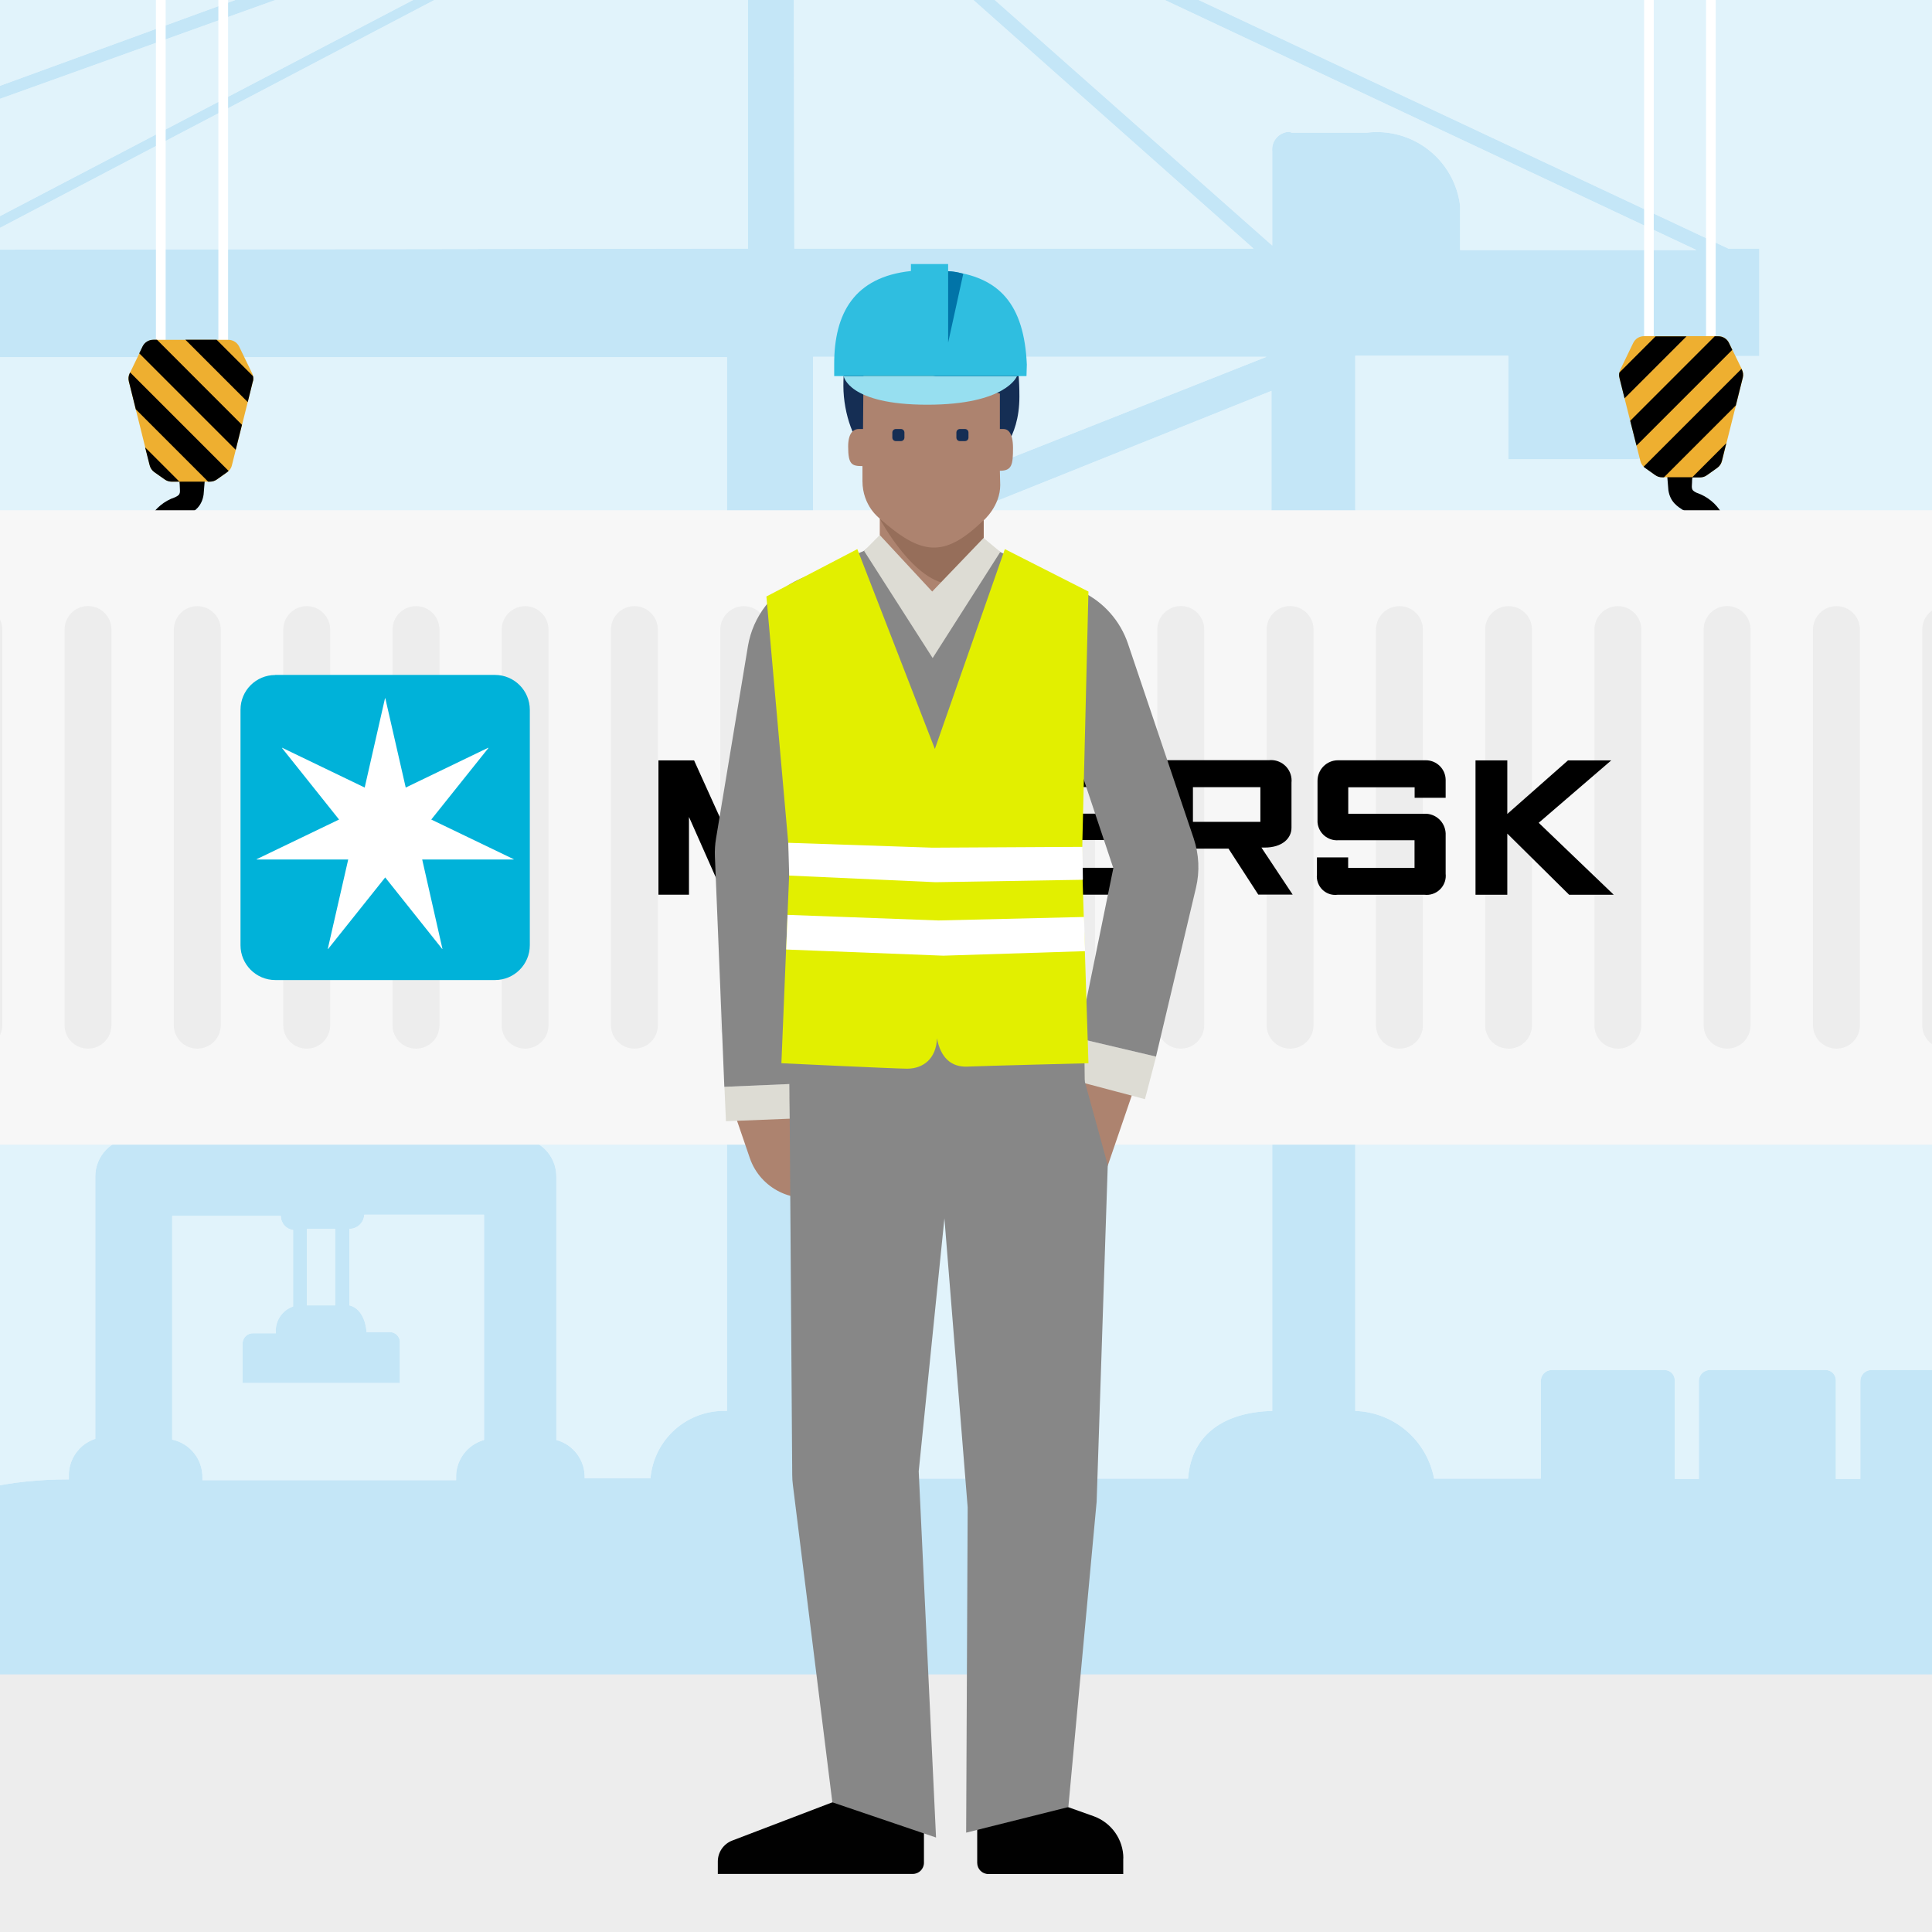
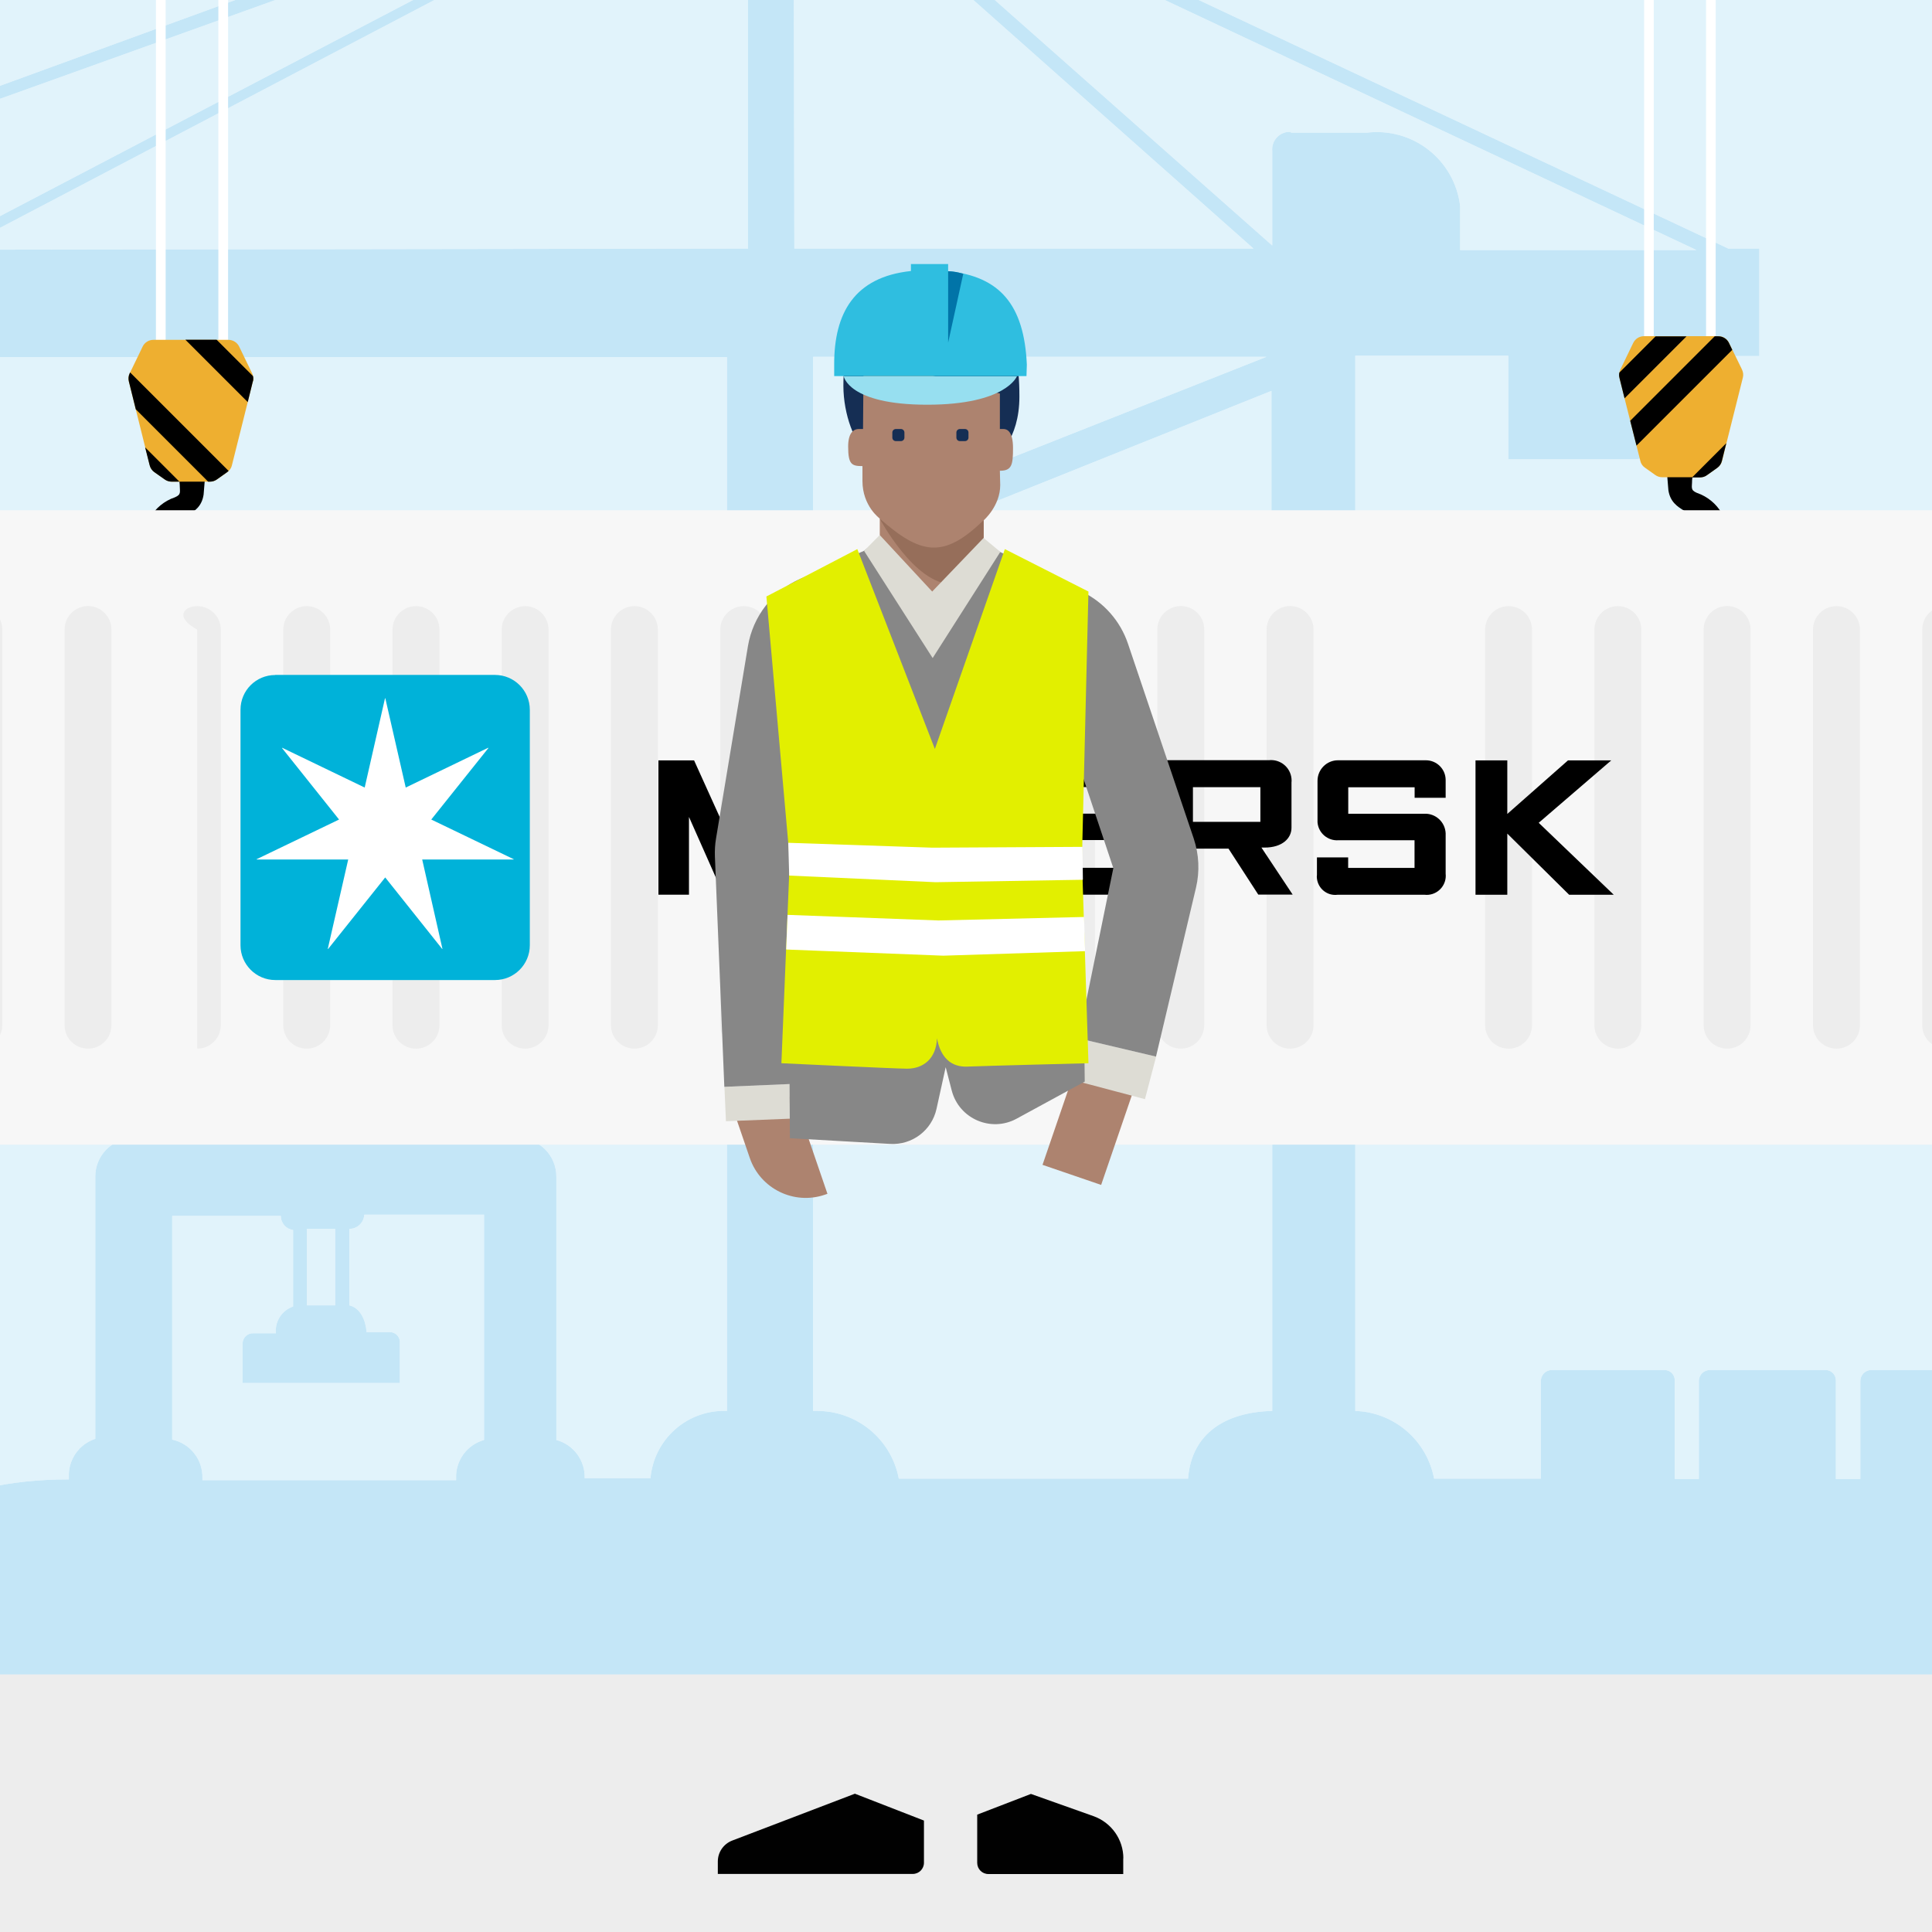
<svg xmlns="http://www.w3.org/2000/svg" width="300" height="300" viewBox="0 0 300 300" fill="none">
  <rect x="0" y="0" width="300" height="300" fill="#808080" stroke="none" />
  <g clip-path="url(#clip0_17029_6003)">
    <rect width="300" height="300" transform="matrix(-1 0 0 1 300 0)" fill="#E1F3FB" />
    <path d="M-51.748 55.466H-89V50.358C-88.925 47.31 -87.68 44.408 -85.523 42.252C-83.367 40.096 -80.463 38.852 -77.414 38.777H-69.809L116.037 -28.988V-32.195C116.037 -34.69 123.226 -34.512 123.226 -32.195V-29.523L268.373 38.599H273.186V55.287H258.986V65.384C259.101 66.84 258.634 68.283 257.688 69.396C256.741 70.509 255.392 71.202 253.936 71.323H234.21V55.228H210.445V219.088C213.377 219.186 216.188 220.282 218.413 222.193C220.638 224.104 222.145 226.717 222.684 229.6H239.261V214.514C239.253 214.288 239.289 214.063 239.369 213.851C239.448 213.639 239.568 213.444 239.723 213.279C239.877 213.113 240.063 212.98 240.269 212.886C240.475 212.793 240.698 212.74 240.924 212.733H258.392C258.603 212.725 258.813 212.758 259.01 212.832C259.208 212.905 259.389 213.017 259.544 213.16C259.698 213.303 259.823 213.476 259.911 213.668C259.999 213.859 260.048 214.066 260.055 214.277V229.659H263.798V214.514C263.79 214.278 263.831 214.043 263.917 213.823C264.004 213.603 264.135 213.403 264.302 213.236C264.469 213.069 264.669 212.938 264.889 212.851C265.109 212.765 265.345 212.724 265.581 212.733H283.405C283.616 212.725 283.826 212.758 284.024 212.832C284.221 212.905 284.402 213.017 284.557 213.16C284.712 213.303 284.836 213.476 284.924 213.668C285.012 213.859 285.061 214.066 285.069 214.277V229.659H288.871V214.514C288.863 214.288 288.9 214.063 288.979 213.851C289.059 213.639 289.179 213.444 289.333 213.279C289.488 213.113 289.673 212.98 289.88 212.886C290.086 212.793 290.308 212.74 290.535 212.733H307.705C307.916 212.725 308.126 212.758 308.324 212.832C308.521 212.905 308.703 213.017 308.857 213.16C309.012 213.303 309.136 213.476 309.224 213.668C309.312 213.859 309.361 214.066 309.369 214.277V229.6H335.392C372.169 229.6 374.783 260.305 374.783 260.305H-28.279C-28.279 260.305 -27.566 229.719 10.696 229.719V229.362C10.632 228.06 10.999 226.772 11.74 225.699C12.481 224.626 13.555 223.826 14.796 223.423V182.681C14.794 181.156 15.379 179.689 16.43 178.583C17.48 177.477 18.916 176.818 20.44 176.742H80.448C82.024 176.742 83.535 177.368 84.649 178.481C85.763 179.595 86.389 181.106 86.389 182.681V223.601C87.685 223.949 88.826 224.726 89.624 225.804C90.422 226.883 90.832 228.2 90.786 229.54H101.005C101.262 226.605 102.64 223.882 104.853 221.936C107.065 219.989 109.943 218.969 112.888 219.088V55.466H-37.013C-36.997 55.801 -37.047 56.136 -37.161 56.452C-37.275 56.768 -37.45 57.059 -37.676 57.307C-37.903 57.555 -38.176 57.756 -38.48 57.899C-38.784 58.042 -39.113 58.123 -39.449 58.138V71.442C-38.508 71.79 -37.706 72.438 -37.17 73.285C-36.633 74.133 -36.39 75.134 -36.478 76.134H-32.438C-32.013 76.134 -31.605 76.303 -31.304 76.603C-31.003 76.904 -30.834 77.312 -30.834 77.737V98.108H-58.164V77.915C-58.164 77.459 -57.983 77.02 -57.66 76.698C-57.337 76.374 -56.898 76.193 -56.441 76.193H-52.579C-52.708 75.179 -52.475 74.153 -51.921 73.294C-51.366 72.436 -50.526 71.801 -49.549 71.501V58.198C-49.872 58.198 -50.191 58.133 -50.487 58.006C-50.783 57.879 -51.051 57.694 -51.273 57.46C-51.495 57.227 -51.668 56.951 -51.78 56.649C-51.892 56.347 -51.942 56.025 -51.926 55.703L-51.748 55.466ZM200.345 20.603H212.227C213.925 20.396 215.646 20.524 217.293 20.982C218.941 21.44 220.481 22.218 221.828 23.272C223.174 24.325 224.3 25.634 225.14 27.122C225.98 28.611 226.518 30.25 226.724 31.947C226.724 31.947 226.724 32.303 226.724 32.481V38.836H263.442L124.533 -26.494L197.552 38.123V23.454C197.486 22.738 197.704 22.025 198.16 21.469C198.616 20.913 199.273 20.559 199.988 20.484H200.642L200.345 20.603ZM126.791 89.022H197.433V60.692L126.791 89.022ZM126.256 219.088H126.791C129.815 219.064 132.752 220.103 135.087 222.025C137.422 223.947 139.007 226.628 139.564 229.6H184.481C185.016 222.473 190.423 219.266 197.552 219.088V95.733H126.256V219.088ZM126.256 83.26L196.661 55.406H126.256V83.26ZM123.345 38.599H194.641L123.226 -24.771L123.345 38.599ZM52.048 190.818H47.651V202.696H52.048V190.818ZM75.16 188.62H56.563C56.533 189.214 56.276 189.773 55.844 190.182C55.413 190.591 54.841 190.818 54.246 190.818V202.696C56.029 203.111 56.801 205.131 56.92 206.853H60.604C60.983 206.867 61.344 207.019 61.619 207.282C61.892 207.545 62.06 207.9 62.089 208.278V214.752H37.67V208.575C37.678 208.365 37.727 208.158 37.815 207.966C37.902 207.774 38.027 207.602 38.181 207.459C38.336 207.315 38.517 207.204 38.715 207.13C38.913 207.057 39.123 207.023 39.334 207.031H42.839C42.751 206.138 42.967 205.242 43.452 204.487C43.937 203.733 44.663 203.164 45.513 202.874V190.996C44.983 190.923 44.497 190.66 44.147 190.256C43.797 189.851 43.606 189.333 43.611 188.798H26.738V223.542C28.089 223.832 29.297 224.583 30.154 225.667C31.01 226.751 31.462 228.1 31.431 229.481V229.837H70.823V229.54C70.773 228.207 71.175 226.897 71.961 225.819C72.748 224.742 73.875 223.961 75.16 223.601V188.62ZM116.155 38.599V-25.544L-6.474 38.777L116.155 38.599ZM-46.816 71.145H-41.825V58.079H-46.816V71.145ZM-9.861 38.717L110.808 -24.415L-64.64 38.539L-9.861 38.717Z" fill="white" />
    <path d="M-51.748 55.466H-89V50.358C-88.925 47.31 -87.68 44.408 -85.523 42.252C-83.367 40.096 -80.463 38.852 -77.414 38.777H-69.809L116.037 -28.988V-32.195C116.037 -34.69 123.226 -34.512 123.226 -32.195V-29.523L268.373 38.599H273.186V55.287H258.986V65.384C259.101 66.84 258.634 68.283 257.688 69.396C256.741 70.509 255.392 71.202 253.936 71.323H234.21V55.228H210.445V219.088C213.377 219.186 216.188 220.282 218.413 222.193C220.638 224.104 222.145 226.717 222.684 229.6H239.261V214.514C239.253 214.288 239.289 214.063 239.369 213.851C239.448 213.639 239.568 213.444 239.723 213.279C239.877 213.113 240.063 212.98 240.269 212.886C240.475 212.793 240.698 212.74 240.924 212.733H258.392C258.603 212.725 258.813 212.758 259.01 212.832C259.208 212.905 259.389 213.017 259.544 213.16C259.698 213.303 259.823 213.476 259.911 213.668C259.999 213.859 260.048 214.066 260.055 214.277V229.659H263.798V214.514C263.79 214.278 263.831 214.043 263.917 213.823C264.004 213.603 264.135 213.403 264.302 213.236C264.469 213.069 264.669 212.938 264.889 212.851C265.109 212.765 265.345 212.724 265.581 212.733H283.405C283.616 212.725 283.826 212.758 284.024 212.832C284.221 212.905 284.402 213.017 284.557 213.16C284.712 213.303 284.836 213.476 284.924 213.668C285.012 213.859 285.061 214.066 285.069 214.277V229.659H288.871V214.514C288.863 214.288 288.9 214.063 288.979 213.851C289.059 213.639 289.179 213.444 289.333 213.279C289.488 213.113 289.673 212.98 289.88 212.886C290.086 212.793 290.308 212.74 290.535 212.733H307.705C307.916 212.725 308.126 212.758 308.324 212.832C308.521 212.905 308.703 213.017 308.857 213.16C309.012 213.303 309.136 213.476 309.224 213.668C309.312 213.859 309.361 214.066 309.369 214.277V229.6H335.392C372.169 229.6 374.783 260.305 374.783 260.305H-28.279C-28.279 260.305 -27.566 229.719 10.696 229.719V229.362C10.632 228.06 10.999 226.772 11.74 225.699C12.481 224.626 13.555 223.826 14.796 223.423V182.681C14.794 181.156 15.379 179.689 16.43 178.583C17.48 177.477 18.916 176.818 20.44 176.742H80.448C82.024 176.742 83.535 177.368 84.649 178.481C85.763 179.595 86.389 181.106 86.389 182.681V223.601C87.685 223.949 88.826 224.726 89.624 225.804C90.422 226.883 90.832 228.2 90.786 229.54H101.005C101.262 226.605 102.64 223.882 104.853 221.936C107.065 219.989 109.943 218.969 112.888 219.088V55.466H-37.013C-36.997 55.801 -37.047 56.136 -37.161 56.452C-37.275 56.768 -37.45 57.059 -37.676 57.307C-37.903 57.555 -38.176 57.756 -38.48 57.899C-38.784 58.042 -39.113 58.123 -39.449 58.138V71.442C-38.508 71.79 -37.706 72.438 -37.17 73.285C-36.633 74.133 -36.39 75.134 -36.478 76.134H-32.438C-32.013 76.134 -31.605 76.303 -31.304 76.603C-31.003 76.904 -30.834 77.312 -30.834 77.737V98.108H-58.164V77.915C-58.164 77.459 -57.983 77.02 -57.66 76.698C-57.337 76.374 -56.898 76.193 -56.441 76.193H-52.579C-52.708 75.179 -52.475 74.153 -51.921 73.294C-51.366 72.436 -50.526 71.801 -49.549 71.501V58.198C-49.872 58.198 -50.191 58.133 -50.487 58.006C-50.783 57.879 -51.051 57.694 -51.273 57.46C-51.495 57.227 -51.668 56.951 -51.78 56.649C-51.892 56.347 -51.942 56.025 -51.926 55.703L-51.748 55.466ZM200.345 20.603H212.227C213.925 20.396 215.646 20.524 217.293 20.982C218.941 21.44 220.481 22.218 221.828 23.272C223.174 24.325 224.3 25.634 225.14 27.122C225.98 28.611 226.518 30.25 226.724 31.947C226.724 31.947 226.724 32.303 226.724 32.481V38.836H263.442L124.533 -26.494L197.552 38.123V23.454C197.486 22.738 197.704 22.025 198.16 21.469C198.616 20.913 199.273 20.559 199.988 20.484H200.642L200.345 20.603ZM126.791 89.022H197.433V60.692L126.791 89.022ZM126.256 219.088H126.791C129.815 219.064 132.752 220.103 135.087 222.025C137.422 223.947 139.007 226.628 139.564 229.6H184.481C185.016 222.473 190.423 219.266 197.552 219.088V95.733H126.256V219.088ZM126.256 83.26L196.661 55.406H126.256V83.26ZM123.345 38.599H194.641L123.226 -24.771L123.345 38.599ZM52.048 190.818H47.651V202.696H52.048V190.818ZM75.16 188.62H56.563C56.533 189.214 56.276 189.773 55.844 190.182C55.413 190.591 54.841 190.818 54.246 190.818V202.696C56.029 203.111 56.801 205.131 56.92 206.853H60.604C60.983 206.867 61.344 207.019 61.619 207.282C61.892 207.545 62.06 207.9 62.089 208.278V214.752H37.67V208.575C37.678 208.365 37.727 208.158 37.815 207.966C37.902 207.774 38.027 207.602 38.181 207.459C38.336 207.315 38.517 207.204 38.715 207.13C38.913 207.057 39.123 207.023 39.334 207.031H42.839C42.751 206.138 42.967 205.242 43.452 204.487C43.937 203.733 44.663 203.164 45.513 202.874V190.996C44.983 190.923 44.497 190.66 44.147 190.256C43.797 189.851 43.606 189.333 43.611 188.798H26.738V223.542C28.089 223.832 29.297 224.583 30.154 225.667C31.01 226.751 31.462 228.1 31.431 229.481V229.837H70.823V229.54C70.773 228.207 71.175 226.897 71.961 225.819C72.748 224.742 73.875 223.961 75.16 223.601V188.62ZM116.155 38.599V-25.544L-6.474 38.777L116.155 38.599ZM-46.816 71.145H-41.825V58.079H-46.816V71.145ZM-9.861 38.717L110.808 -24.415L-64.64 38.539L-9.861 38.717Z" fill="#C4E6F7" />
    <path d="M0 260H300V300H0V260Z" fill="#EDEDED" />
    <path d="M35.417 -107H33.907V55.943H35.417V-107Z" fill="white" />
    <path d="M25.722 -107H24.211V55.943H25.722V-107Z" fill="white" />
    <path d="M36.164 81.913C36.164 81.913 36.089 81.853 36.044 81.868C35.132 82.242 34.354 82.901 33.83 83.753C33.232 85.623 31.586 86.985 29.642 87.194C27.742 87.075 26.291 85.429 26.41 83.529C26.41 83.305 26.455 83.095 26.515 82.886C27.143 79.774 31.078 80.462 31.616 76.797L31.841 74.044H27.787L27.906 75.256C27.906 76.393 28.205 76.767 27.173 77.216C23.822 78.353 21.788 81.779 22.386 85.264C22.775 88.271 25.094 90.665 28.101 91.159C31.063 91.981 34.159 90.336 35.102 87.404C35.67 85.773 35.147 82.901 36.194 82.347C36.284 82.302 36.314 82.198 36.269 82.108L36.164 81.913Z" fill="black" />
    <path d="M39.261 59.219L38.468 62.435L37.586 65.966L36.613 69.84L36.015 72.234C35.94 72.578 35.761 72.892 35.491 73.132C35.431 73.192 35.357 73.251 35.282 73.311L33.681 74.448C33.367 74.672 32.993 74.792 32.604 74.792H26.665C26.276 74.792 25.902 74.672 25.588 74.448L23.972 73.311C23.613 73.057 23.359 72.668 23.254 72.249L22.551 69.466L21.085 63.572L20.008 59.234C19.903 58.815 19.948 58.366 20.142 57.977L20.202 57.843L21.639 54.881L22.147 53.818C22.461 53.175 23.105 52.771 23.823 52.771H35.461C36.179 52.771 36.823 53.175 37.137 53.818L39.157 57.992C39.216 58.127 39.276 58.276 39.291 58.426C39.351 58.695 39.351 58.98 39.276 59.234L39.261 59.219Z" fill="#EEAF30" />
    <path d="M39.262 59.219L38.469 62.435L28.79 52.756H33.637L39.292 58.411C39.352 58.681 39.352 58.965 39.277 59.219H39.262Z" fill="black" />
-     <path d="M37.572 65.966L36.599 69.841L21.624 54.866L22.133 53.803C22.447 53.16 23.09 52.756 23.808 52.756H24.377L37.572 65.966Z" fill="black" />
    <path d="M35.491 73.132C35.491 73.132 35.357 73.251 35.282 73.311L33.681 74.448C33.367 74.673 32.993 74.792 32.604 74.792H32.32L21.085 63.557L20.008 59.219C19.903 58.8 19.948 58.352 20.142 57.962L20.202 57.828L35.506 73.132H35.491Z" fill="black" />
    <path d="M27.891 74.792H26.649C26.26 74.792 25.886 74.673 25.572 74.448L23.957 73.311C23.598 73.057 23.343 72.668 23.238 72.249L22.535 69.467L27.876 74.807L27.891 74.792Z" fill="black" />
    <path d="M256.793 -107H255.297V55.24H256.793V-107Z" fill="white" />
    <path d="M266.411 -107H264.915V55.24H266.411V-107Z" fill="white" />
    <path d="M254.548 81.195C254.548 81.195 254.623 81.135 254.668 81.15C255.58 81.524 256.343 82.182 256.867 83.02C257.45 84.89 259.096 86.222 261.041 86.431C262.926 86.311 264.362 84.681 264.242 82.796C264.242 82.571 264.197 82.362 264.137 82.153C263.509 79.056 259.605 79.744 259.066 76.109L258.842 73.371H262.866L262.746 74.583C262.746 75.705 262.447 76.079 263.479 76.528C266.815 77.665 268.82 81.046 268.236 84.516C267.848 87.508 265.544 89.887 262.567 90.365C259.62 91.188 256.553 89.543 255.61 86.641C255.057 85.025 255.565 82.168 254.518 81.614C254.429 81.569 254.399 81.464 254.443 81.375L254.548 81.18V81.195Z" fill="black" />
    <path d="M251.467 58.665L252.26 61.852L253.142 65.352L254.115 69.197L254.713 71.576C254.788 71.92 254.968 72.219 255.222 72.458C255.282 72.518 255.357 72.578 255.431 72.623L257.032 73.76C257.346 73.984 257.72 74.104 258.109 74.104H264.018C264.407 74.104 264.781 73.984 265.08 73.76L266.681 72.623C267.04 72.368 267.295 71.995 267.399 71.561L268.087 68.793L269.553 62.944L270.631 58.635C270.735 58.217 270.69 57.783 270.496 57.394L270.436 57.259L269 54.312L268.491 53.25C268.192 52.607 267.534 52.203 266.831 52.203H255.267C254.564 52.203 253.92 52.607 253.606 53.25L251.602 57.394C251.542 57.528 251.497 57.678 251.467 57.828C251.407 58.097 251.407 58.366 251.482 58.635L251.467 58.665Z" fill="#EEAF30" />
    <path d="M251.467 58.666L252.26 61.852L261.879 52.233H257.077L251.452 57.858C251.392 58.127 251.392 58.396 251.467 58.666Z" fill="black" />
    <path d="M253.142 65.353L254.114 69.197L268.984 54.327L268.475 53.265C268.176 52.622 267.518 52.218 266.815 52.218H266.261L253.142 65.338V65.353Z" fill="black" />
-     <path d="M255.206 72.473C255.206 72.473 255.34 72.593 255.415 72.638L257.016 73.775C257.33 73.999 257.704 74.119 258.093 74.119H258.377L269.537 62.959L270.614 58.651C270.719 58.232 270.674 57.798 270.48 57.409L270.42 57.274L255.221 72.473H255.206Z" fill="black" />
    <path d="M262.761 74.134H263.987C264.376 74.134 264.75 74.014 265.049 73.79L266.65 72.653C267.009 72.399 267.263 72.025 267.368 71.591L268.056 68.823L262.746 74.134H262.761Z" fill="black" />
    <path d="M321 177.746V89.363C321 83.753 316.452 79.22 310.842 79.235H-12.007C-17.616 79.235 -22.164 83.768 -22.179 89.363V177.746H321Z" fill="#F7F7F7" />
    <path d="M-3.299 162.831C-5.303 162.831 -6.934 161.2 -6.934 159.196V97.74C-6.934 95.736 -5.303 94.105 -3.284 94.105C-1.279 94.105 0.351 95.736 0.351 97.755V159.181C0.351 161.2 -1.279 162.831 -3.284 162.831" fill="#EDEDED" />
    <path d="M13.666 162.831C11.661 162.831 10.031 161.215 10.031 159.211V97.755C10.031 95.751 11.646 94.12 13.651 94.105C15.656 94.105 17.286 95.721 17.301 97.725V159.196C17.301 161.2 15.686 162.831 13.681 162.831" fill="#EDEDED" />
-     <path d="M30.629 162.831C28.624 162.831 26.993 161.215 26.993 159.211V97.771C26.993 95.766 28.624 94.12 30.629 94.12C32.633 94.12 34.279 95.751 34.279 97.756V159.196C34.279 161.2 32.648 162.831 30.629 162.831Z" fill="#EDEDED" />
+     <path d="M30.629 162.831V97.771C26.993 95.766 28.624 94.12 30.629 94.12C32.633 94.12 34.279 95.751 34.279 97.756V159.196C34.279 161.2 32.648 162.831 30.629 162.831Z" fill="#EDEDED" />
    <path d="M47.623 162.831C45.619 162.831 43.988 161.215 43.988 159.211V97.756C43.988 95.751 45.634 94.12 47.638 94.12C49.643 94.12 51.258 95.751 51.273 97.756V159.196C51.273 161.2 49.643 162.831 47.638 162.831" fill="#EDEDED" />
    <path d="M64.589 162.831C62.585 162.831 60.954 161.215 60.954 159.211V97.756C60.954 95.751 62.585 94.12 64.604 94.12C66.609 94.12 68.24 95.751 68.24 97.756V159.196C68.24 161.2 66.624 162.831 64.619 162.831" fill="#EDEDED" />
    <path d="M81.538 162.831C79.533 162.831 77.902 161.215 77.902 159.211V97.771C77.902 95.766 79.533 94.135 81.538 94.12C83.542 94.12 85.173 95.751 85.173 97.756V159.196C85.173 161.2 83.542 162.831 81.523 162.831" fill="#EDEDED" />
    <path d="M98.517 162.831C96.512 162.831 94.867 161.2 94.867 159.196V97.756C94.867 95.751 96.512 94.12 98.517 94.12C100.521 94.12 102.137 95.751 102.152 97.756V159.196C102.152 161.2 100.536 162.831 98.532 162.831" fill="#EDEDED" />
    <path d="M115.481 162.831C113.476 162.831 111.845 161.215 111.845 159.211V97.771C111.845 95.766 113.476 94.135 115.481 94.12C117.485 94.12 119.116 95.751 119.116 97.756V159.196C119.116 161.2 117.485 162.831 115.466 162.831" fill="#EDEDED" />
    <path d="M132.459 162.831C130.455 162.831 128.809 161.2 128.809 159.196V97.756C128.809 95.751 130.455 94.12 132.459 94.12C134.464 94.12 136.08 95.751 136.095 97.756V159.196C136.095 161.2 134.464 162.831 132.459 162.831Z" fill="#EDEDED" />
-     <path d="M149.409 162.831C147.405 162.831 145.774 161.215 145.774 159.211V97.771C145.774 95.766 147.405 94.135 149.409 94.12C151.414 94.12 153.045 95.751 153.045 97.756V159.196C153.045 161.2 151.414 162.831 149.409 162.831H149.394Z" fill="#EDEDED" />
    <path d="M166.391 162.831C164.387 162.831 162.741 161.2 162.741 159.196V97.755C162.741 95.751 164.372 94.105 166.376 94.105C168.381 94.105 170.027 95.736 170.027 97.74V159.181C170.027 161.185 168.411 162.816 166.406 162.816" fill="#EDEDED" />
    <path d="M183.34 162.831C181.335 162.831 179.705 161.2 179.705 159.196V97.755C179.705 95.751 181.335 94.12 183.34 94.105H183.37C185.375 94.105 186.99 95.736 186.99 97.74V159.181C186.99 161.2 185.36 162.831 183.355 162.831" fill="#EDEDED" />
    <path d="M200.318 162.831C198.313 162.831 196.683 161.2 196.683 159.196V97.755C196.683 95.751 198.313 94.105 200.318 94.105C202.323 94.105 203.968 95.736 203.968 97.74V159.181C203.968 161.185 202.353 162.816 200.348 162.831H200.333" fill="#EDEDED" />
-     <path d="M217.298 162.831C215.294 162.831 213.663 161.215 213.663 159.211V97.756C213.663 95.751 215.294 94.12 217.313 94.12C219.318 94.12 220.949 95.751 220.949 97.756V159.196C220.949 161.2 219.333 162.831 217.328 162.831" fill="#EDEDED" />
    <path d="M234.249 162.831C232.244 162.831 230.614 161.215 230.614 159.211V97.756C230.614 95.751 232.244 94.12 234.249 94.12C236.254 94.12 237.884 95.751 237.884 97.756V159.196C237.884 161.2 236.269 162.831 234.264 162.846H234.234" fill="#EDEDED" />
    <path d="M251.213 162.831C249.208 162.831 247.578 161.215 247.578 159.211V97.771C247.578 95.766 249.208 94.12 251.213 94.12C253.217 94.12 254.863 95.751 254.863 97.756V159.196C254.863 161.2 253.247 162.831 251.243 162.846H251.213" fill="#EDEDED" />
    <path d="M268.193 162.831C266.188 162.831 264.542 161.2 264.542 159.196V97.755C264.542 95.751 266.158 94.105 268.178 94.105C270.182 94.105 271.828 95.721 271.828 97.74V159.196C271.828 161.2 270.212 162.831 268.208 162.831" fill="#EDEDED" />
    <path d="M285.172 162.831C283.167 162.831 281.521 161.2 281.521 159.196V97.756C281.521 95.751 283.152 94.12 285.172 94.12C287.176 94.12 288.807 95.751 288.807 97.756V159.196C288.807 161.2 287.191 162.831 285.187 162.831" fill="#EDEDED" />
    <path d="M302.136 162.831C300.131 162.831 298.485 161.2 298.485 159.196V97.756C298.485 95.751 300.116 94.12 302.121 94.12C304.125 94.12 305.756 95.751 305.756 97.756V159.196C305.756 161.2 304.14 162.831 302.136 162.831Z" fill="#EDEDED" />
    <path d="M102.241 138.925V118.071H107.776L114.822 133.645L121.764 118.071H127.09V138.925H122.497V126.793L117.216 138.925H112.339L106.984 126.853V138.925H102.241Z" fill="black" />
    <path d="M134.495 138.925H129.125L138.385 118.041H145.027L154.332 138.925H149.006L147.181 134.751H136.276L134.495 138.925ZM145.521 130.847L141.676 122.006L137.936 130.847H145.521Z" fill="black" />
    <path d="M156.501 138.925V118.071H176.443V122.215H161.319V126.344H174.274V130.443H161.319V134.752H176.458V138.925H156.501Z" fill="black" />
    <path d="M180.346 138.91V118.041H197.042C198.792 117.862 200.363 119.133 200.542 120.883C200.557 121.093 200.572 121.317 200.542 121.527V128.543C200.542 130.159 199.121 131.61 196.368 131.61H195.875L200.722 138.91H195.381L190.759 131.774H185.253V138.91H180.361H180.346ZM185.238 127.615H195.71V122.23H185.238V127.615Z" fill="black" />
    <path d="M209.326 138.94H207.68C206.109 139.135 204.688 138.013 204.494 136.427C204.464 136.233 204.464 136.053 204.494 135.859V133.136H209.341V134.766H219.648V130.473H207.83C206.169 130.593 204.718 129.351 204.583 127.69C204.583 127.616 204.583 127.541 204.583 127.466V121.243C204.583 119.492 206.005 118.056 207.755 118.056C207.785 118.056 207.83 118.056 207.86 118.056H221.383C223.074 118.041 224.465 119.403 224.48 121.093C224.48 121.198 224.48 121.288 224.48 121.392V123.876H219.663V122.245H209.356V126.359H221.144C222.894 126.269 224.39 127.616 224.48 129.381C224.48 129.486 224.48 129.605 224.48 129.71V135.664C224.66 137.295 223.478 138.761 221.847 138.94C221.638 138.955 221.443 138.97 221.234 138.94H209.341H209.326Z" fill="black" />
    <path d="M229.116 138.94V118.071H234.053V126.389L243.478 118.071H250.195L238.93 127.765L250.584 138.94H243.657L234.053 129.441V138.94H229.116Z" fill="black" />
    <path d="M42.731 104.802H76.855C79.847 104.802 82.27 107.225 82.27 110.217V146.779C82.27 149.756 79.847 152.18 76.87 152.18H42.746C39.769 152.18 37.346 149.756 37.346 146.779V110.202C37.346 107.225 39.754 104.817 42.731 104.817V104.802Z" fill="#00B2D9" />
    <path d="M66.966 127.257L75.837 116.156L75.807 116.111L63.001 122.29L59.83 108.422H59.785L56.629 122.29L43.808 116.111L43.793 116.156L52.649 127.257L39.843 133.42L39.858 133.465H54.07L50.899 147.333L50.944 147.363L59.815 136.247L68.671 147.363L68.701 147.333L65.559 133.465H79.756L79.771 133.42L66.966 127.257Z" fill="white" />
    <path d="M130.96 59.938C130.96 50.551 134.661 47.337 145.041 47.337C155.422 47.337 158.292 51.291 158.292 61.599C158.292 68.369 154.682 70.951 154.682 70.951C154.645 69.615 154.302 62.881 154.302 62.881L135.401 58.927C135.401 58.927 135.184 70.463 134.606 70.102C132.765 69.019 130.96 64.397 130.96 59.902" fill="#152E54" />
    <path d="M134.102 55.461L134.011 66.618H133.362C132.441 66.618 131.701 67.34 131.701 69.344C131.701 72.124 132.26 72.376 133.921 72.376V74.687C133.921 78.587 136.611 80.519 136.611 80.519V83.858L144.681 94.871L152.751 84.219V80.789C152.751 80.789 155.314 78.569 155.314 75.319C155.314 74.489 155.26 74.11 155.26 73.099C157.119 73.099 157.3 72.178 157.3 69.578C157.3 66.979 156.379 66.618 155.82 66.618H155.26V61.111L134.138 55.461H134.102Z" fill="#AD836F" />
    <path d="M139.896 68.495H139.102C138.795 68.495 138.561 68.242 138.561 67.953V67.159C138.561 66.852 138.813 66.617 139.102 66.617H139.896C140.203 66.617 140.438 66.87 140.438 67.159V67.953C140.438 68.26 140.185 68.495 139.896 68.495Z" fill="#152E54" />
    <path d="M149.843 68.495H149.049C148.742 68.495 148.507 68.242 148.507 67.953V67.159C148.507 66.852 148.76 66.617 149.049 66.617H149.843C150.15 66.617 150.385 66.87 150.385 67.159V67.953C150.385 68.26 150.132 68.495 149.843 68.495Z" fill="#152E54" />
    <path d="M152.731 80.789V84.219C152.731 84.219 147.803 90.483 147.785 90.7C141.99 90.7 136.592 80.518 136.592 80.518C142.928 86.078 146.467 86.873 152.713 80.789" fill="#966E5A" />
    <path d="M123.238 170.055L128.486 185.375L128.076 185.516C123.294 187.154 118.066 184.594 116.428 179.812L114.152 173.168L123.255 170.05L123.238 170.055Z" fill="#AD836F" />
    <path d="M170.985 183.994L176.233 168.675L167.13 165.556L161.882 180.876L170.985 183.994Z" fill="#AD836F" />
    <path d="M143.471 282.714V289.249C143.471 290.206 142.695 290.983 141.738 290.983H111.463V289.051C111.463 287.607 112.347 286.325 113.701 285.801L132.747 278.526L143.471 282.696V282.714Z" fill="#010101" />
    <path d="M174.416 288.545V291H153.474C152.517 291 151.741 290.224 151.741 289.267V281.775L160.082 278.561L169.794 282.009C172.574 283.002 174.434 285.62 174.434 288.563L174.416 288.545Z" fill="#010101" />
    <path d="M112.725 174.106L112.49 168.762L122.618 168.329L122.654 173.708L112.725 174.106Z" fill="#DDDCD4" />
    <path d="M166.2 167.606L167.5 161.234L179.523 164.068L177.79 170.675L166.2 167.606Z" fill="#DDDCD4" />
-     <path d="M122.583 165.097H167.662L172.013 180.912L170.298 232.815C170.298 233.086 170.28 233.356 170.244 233.627L165.893 280.601L150.024 284.573L150.259 234.06L146.648 189.18L142.658 228.464L145.348 285.331L129.245 279.861L123.125 230.63C123.053 230.089 123.017 229.547 123.017 229.006L122.565 165.079" fill="#878787" />
    <path d="M168.438 167.95L157.859 173.709C153.887 175.875 148.922 173.727 147.785 169.34L146.846 165.711L145.42 172.192C144.68 175.532 141.629 177.825 138.217 177.626L122.655 176.742L122.601 168.329L112.473 168.762L111.011 133.017C110.975 132.06 111.029 131.103 111.191 130.164L116.138 100.341C116.914 95.701 119.965 91.765 124.28 89.87L134.155 85.537L136.664 83.533L143.777 90.953L144.824 99.691L145.889 90.881L152.659 83.912L155.313 85.718L168.041 91.892C171.398 93.517 173.962 96.423 175.154 99.962L185.354 130.183C186.184 132.656 186.31 135.31 185.715 137.837L179.504 164.068L167.481 161.234L172.879 134.804L167.878 119.82L168.438 167.932V167.95Z" fill="#878787" />
    <path d="M144.822 102.182L155.329 85.699L152.73 83.533L144.75 91.855L136.608 83.081L134.171 85.537L144.822 102.182Z" fill="#DDDCD4" />
    <path d="M157.912 58.421H131.013C131.013 58.421 131.717 62.844 143.975 62.844C156.233 62.844 157.912 58.421 157.912 58.421Z" fill="#97DFF0" />
    <path d="M147.225 42.101V41H141.448V42.083C132.62 43.022 129.532 48.673 129.532 56.526V58.403H159.392L159.447 56.616C159.031 47.282 155.222 42.932 147.225 42.101Z" fill="#2FBEE0" />
    <path d="M147.227 42.101V53.204L149.574 42.517C149.574 42.517 148.4 42.119 147.227 42.119V42.101Z" fill="#0174A8" />
    <path d="M119.007 92.631L122.635 133.558L121.335 165.097C121.335 165.097 139.1 165.945 140.851 165.945C143.396 165.945 145.382 164.356 145.491 161.233C146.05 164.176 147.657 165.728 150.202 165.62C152.748 165.512 169.014 165.097 169.014 165.097L168.003 133.431L169.014 91.855L156.034 85.266L145.166 116.299L133.124 85.266L118.989 92.631H119.007Z" fill="#E2EF00" />
    <path d="M122.401 130.868L144.769 131.627L168.094 131.5L168.148 136.609L145.274 136.988L122.546 135.959L122.401 130.868Z" fill="white" />
    <path d="M122.294 142.061L145.727 142.928L168.329 142.386L168.492 147.694L146.467 148.398L122.077 147.441L122.294 142.061Z" fill="white" />
  </g>
  <defs>
    <clipPath id="clip0_17029_6003">
      <rect width="300" height="300" fill="white" transform="matrix(-1 0 0 1 300 0)" />
    </clipPath>
  </defs>
</svg>